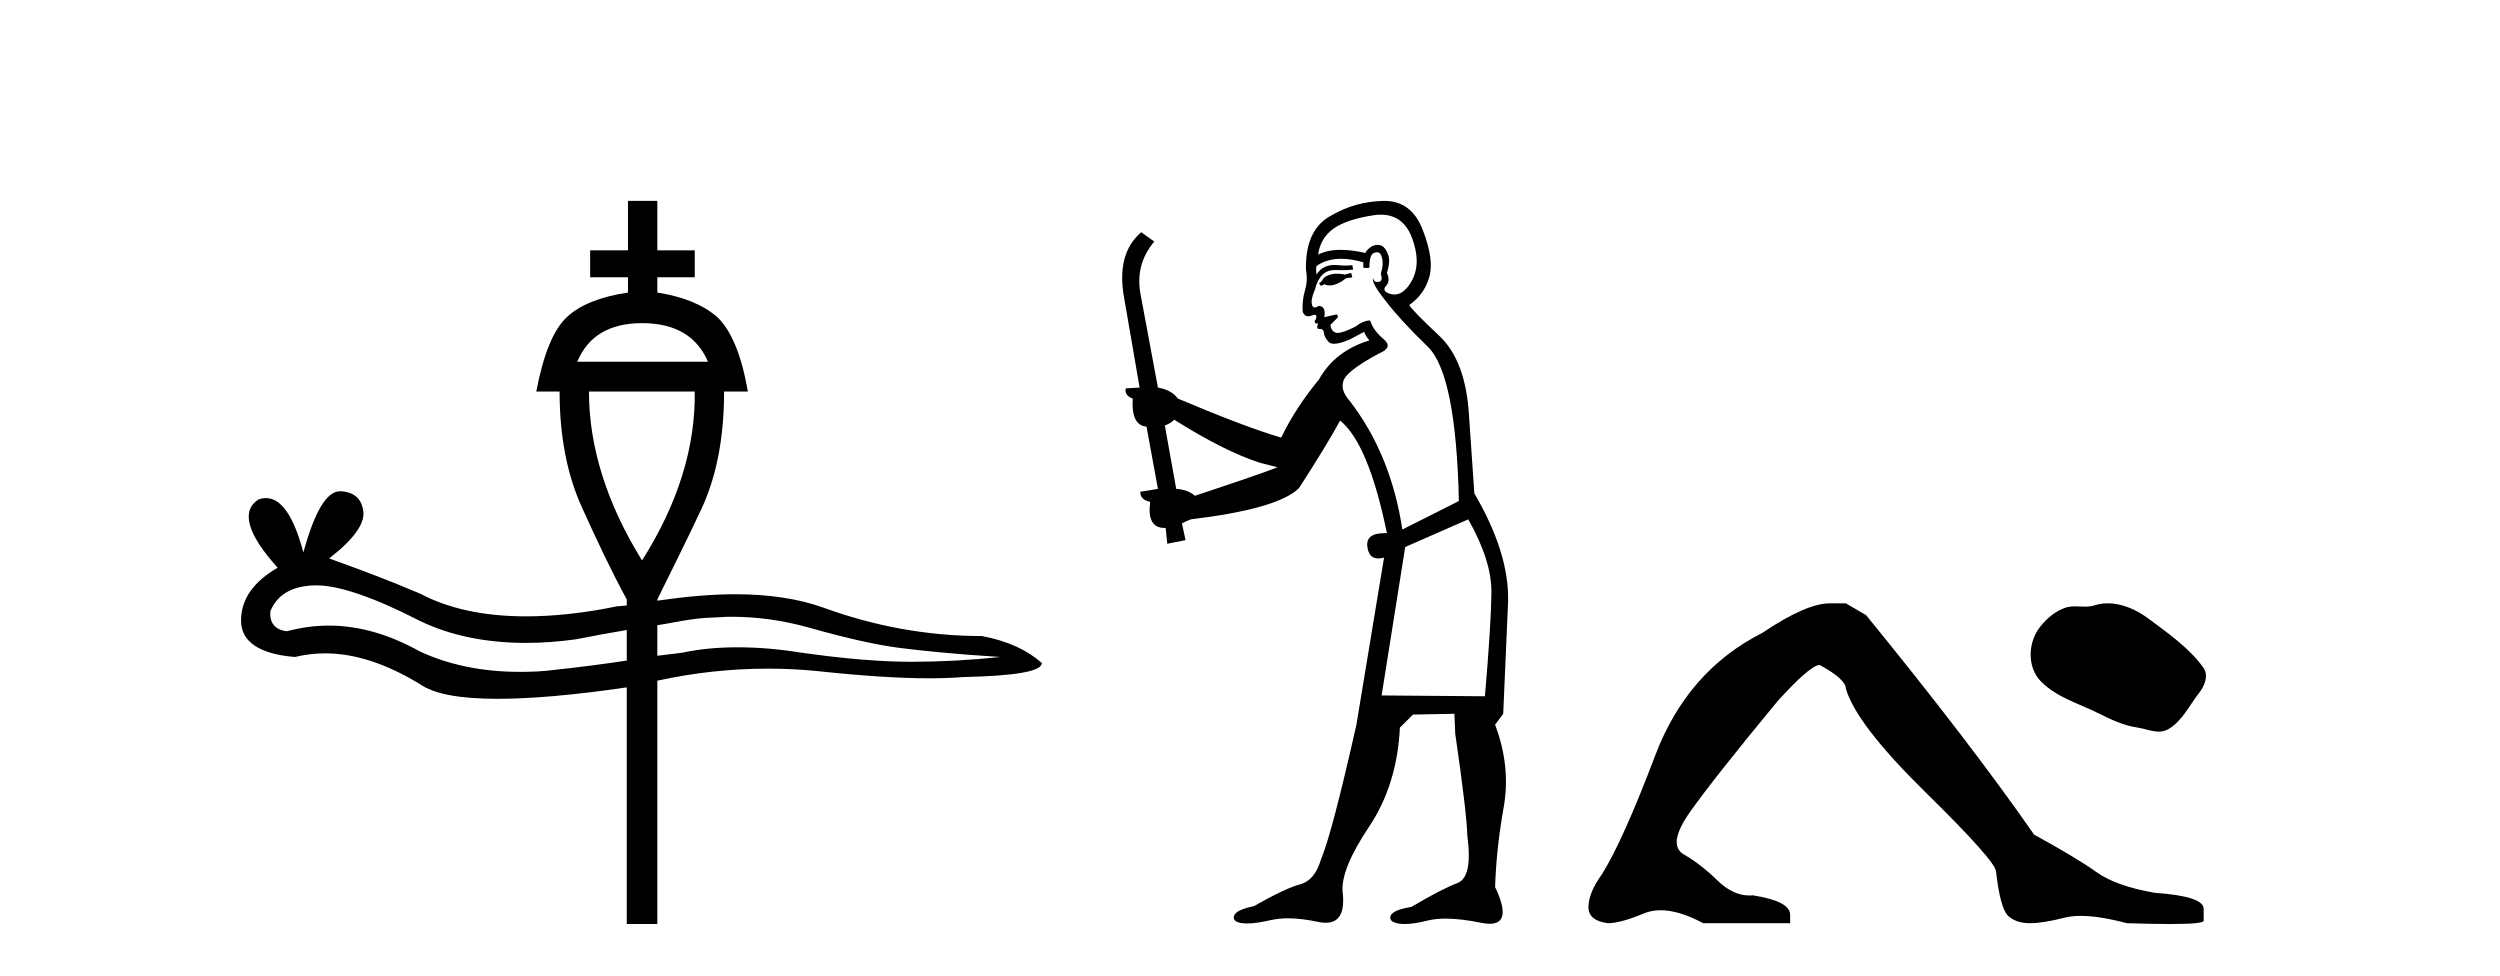
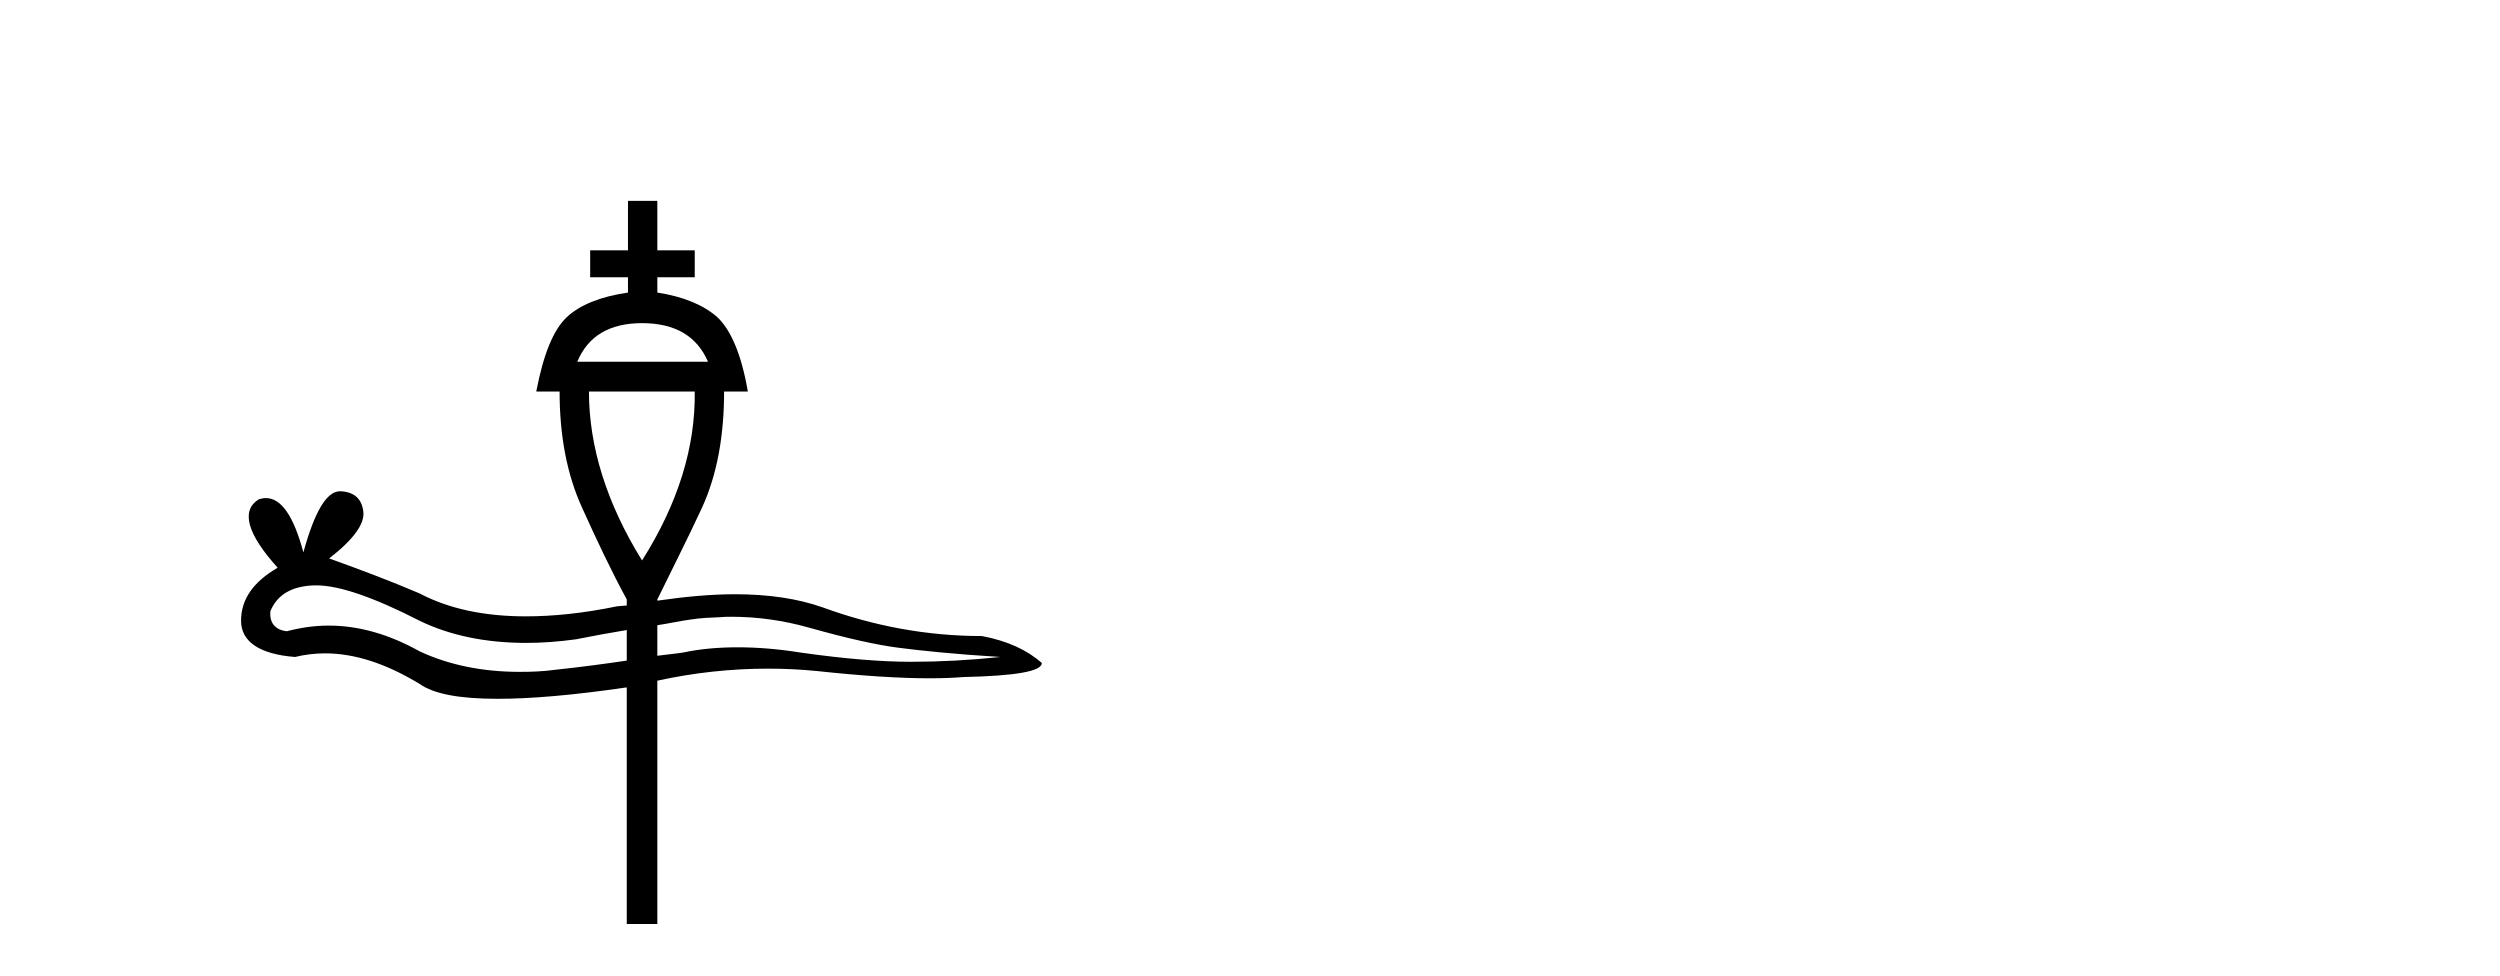
<svg xmlns="http://www.w3.org/2000/svg" width="105.0" height="41.0">
  <path d="M 26.966 13.572 C 28.368 13.572 29.28 14.13 29.736 15.194 L 24.246 15.194 C 24.685 14.13 25.581 13.572 26.966 13.572 ZM 29.179 16.444 C 29.213 18.758 28.486 21.14 26.966 23.539 C 25.479 21.14 24.736 18.758 24.736 16.444 ZM 30.716 25.904 C 31.814 25.904 32.895 26.056 33.976 26.36 C 35.598 26.816 36.814 27.086 37.726 27.204 C 38.639 27.323 40.074 27.475 42.017 27.593 C 40.75 27.728 39.483 27.795 38.267 27.795 C 37.051 27.795 35.513 27.677 33.621 27.407 C 32.676 27.255 31.797 27.187 30.986 27.187 C 30.159 27.187 29.398 27.255 28.689 27.407 C 28.368 27.458 27.963 27.491 27.608 27.542 L 27.608 26.258 C 28.081 26.191 28.503 26.089 28.993 26.022 C 29.415 25.954 29.854 25.937 30.277 25.92 C 30.412 25.904 30.564 25.904 30.716 25.904 ZM 13.3 24.586 C 14.229 24.586 15.682 25.076 17.624 26.072 C 18.874 26.681 20.378 27.002 22.101 27.002 C 22.76 27.002 23.469 26.951 24.196 26.85 C 24.871 26.714 25.614 26.579 26.324 26.461 L 26.324 27.745 C 25.412 27.88 24.415 28.015 23.3 28.133 C 22.81 28.201 22.32 28.218 21.831 28.218 C 20.26 28.218 18.858 27.931 17.624 27.356 C 16.324 26.63 15.057 26.275 13.807 26.275 C 13.215 26.275 12.624 26.36 12.05 26.512 C 11.56 26.461 11.307 26.157 11.357 25.667 C 11.644 24.974 12.253 24.62 13.182 24.586 ZM 26.375 8.437 L 26.375 10.515 L 24.787 10.515 L 24.787 11.646 L 26.375 11.646 L 26.375 12.288 C 25.209 12.457 24.348 12.812 23.807 13.319 C 23.25 13.842 22.827 14.856 22.523 16.444 L 23.503 16.444 C 23.503 18.285 23.807 19.924 24.449 21.326 C 25.074 22.711 25.682 23.995 26.324 25.177 L 26.324 25.431 C 26.189 25.447 26.071 25.447 25.919 25.464 C 24.533 25.752 23.25 25.887 22.084 25.887 C 20.327 25.887 18.841 25.566 17.624 24.924 C 16.357 24.383 15.091 23.91 13.824 23.454 C 14.871 22.643 15.327 21.985 15.259 21.478 C 15.192 20.954 14.888 20.667 14.313 20.633 L 14.28 20.633 C 13.722 20.633 13.215 21.478 12.742 23.201 C 12.337 21.68 11.813 20.92 11.172 20.92 C 11.07 20.92 10.969 20.937 10.867 20.971 C 10.107 21.444 10.378 22.424 11.661 23.843 C 10.648 24.434 10.124 25.16 10.124 26.072 C 10.124 26.951 10.901 27.475 12.388 27.593 C 12.81 27.491 13.232 27.441 13.655 27.441 C 14.888 27.441 16.205 27.863 17.624 28.725 C 18.216 29.147 19.297 29.35 20.902 29.35 C 22.287 29.35 24.077 29.198 26.273 28.877 L 26.324 28.877 L 26.324 38.809 L 27.608 38.809 L 27.608 28.589 C 29.145 28.252 30.699 28.083 32.253 28.083 C 32.946 28.083 33.638 28.116 34.314 28.184 C 36.206 28.387 37.777 28.488 39.027 28.488 C 39.551 28.488 40.024 28.471 40.446 28.437 C 42.642 28.387 43.757 28.201 43.757 27.846 C 43.149 27.306 42.321 26.917 41.24 26.714 C 38.926 26.714 36.696 26.292 34.567 25.515 C 33.52 25.143 32.287 24.958 30.868 24.958 C 29.871 24.958 28.773 25.059 27.608 25.228 L 27.608 25.177 C 28.182 23.995 28.841 22.711 29.483 21.326 C 30.125 19.924 30.412 18.285 30.412 16.444 L 31.409 16.444 C 31.138 14.856 30.682 13.842 30.125 13.319 C 29.55 12.812 28.706 12.457 27.608 12.288 L 27.608 11.646 L 29.179 11.646 L 29.179 10.515 L 27.608 10.515 L 27.608 8.437 Z" style="fill:#000000;stroke:none" />
-   <path d="M 56.747 11.461 L 56.49 11.53 Q 56.311 11.495 56.157 11.495 Q 56.004 11.495 55.875 11.53 Q 55.619 11.615 55.568 11.717 Q 55.517 11.82 55.397 11.905 L 55.483 12.008 L 55.619 11.94 Q 55.727 11.988 55.848 11.988 Q 56.151 11.988 56.542 11.683 L 56.798 11.649 L 56.747 11.461 ZM 57.995 9.016 Q 58.918 9.016 59.292 9.958 Q 59.702 11.017 59.309 11.769 Q 58.981 12.37 58.565 12.37 Q 58.462 12.37 58.352 12.332 Q 58.062 12.23 58.181 12.042 Q 58.421 11.82 58.25 11.461 Q 58.421 10.915 58.284 10.658 Q 58.146 10.283 57.863 10.283 Q 57.759 10.283 57.635 10.334 Q 57.413 10.47 57.344 10.624 Q 56.771 10.494 56.314 10.494 Q 55.75 10.494 55.363 10.693 Q 55.448 10.009 56.012 9.599 Q 56.576 9.206 57.72 9.036 Q 57.863 9.016 57.995 9.016 ZM 49.316 17.628 Q 51.434 18.96 52.92 19.438 L 53.655 19.626 Q 52.92 19.917 50.187 20.822 Q 49.897 20.566 49.401 20.532 L 48.923 17.867 Q 49.145 17.799 49.316 17.628 ZM 57.834 10.595 Q 57.979 10.595 58.028 10.778 Q 58.13 11.068 57.994 11.495 Q 58.096 11.82 57.908 11.837 Q 57.877 11.842 57.849 11.842 Q 57.698 11.842 57.669 11.683 L 57.669 11.683 Q 57.584 11.871 58.199 12.64 Q 58.796 13.426 59.975 14.57 Q 61.154 15.732 61.273 21.044 L 58.899 22.24 Q 58.421 19.08 56.678 16.825 Q 56.251 16.347 56.456 15.92 Q 56.678 15.51 57.925 14.843 Q 58.54 14.587 58.096 14.228 Q 57.669 13.87 57.549 13.46 Q 57.259 13.46 56.935 13.716 Q 56.398 13.984 56.177 13.984 Q 56.13 13.984 56.098 13.972 Q 55.91 13.904 55.875 13.648 L 56.132 13.391 Q 56.251 13.289 56.132 13.204 L 55.619 13.323 Q 55.705 12.879 55.397 12.845 Q 55.29 12.914 55.22 12.914 Q 55.135 12.914 55.107 12.811 Q 55.038 12.589 55.226 12.162 Q 55.329 11.752 55.551 11.53 Q 55.756 11.34 56.077 11.34 Q 56.104 11.34 56.132 11.342 Q 56.251 11.347 56.369 11.347 Q 56.604 11.347 56.832 11.325 L 56.798 11.137 Q 56.67 11.154 56.52 11.154 Q 56.371 11.154 56.2 11.137 Q 56.121 11.128 56.047 11.128 Q 55.548 11.128 55.295 11.53 Q 55.26 11.273 55.295 11.171 Q 55.727 10.869 56.33 10.869 Q 56.753 10.869 57.259 11.017 L 57.259 11.239 Q 57.336 11.256 57.4 11.256 Q 57.464 11.256 57.515 11.239 Q 57.515 10.693 57.703 10.624 Q 57.776 10.595 57.834 10.595 ZM 61.666 21.813 Q 62.657 23.555 62.64 24.905 Q 62.623 26.254 62.367 29.243 L 58.028 29.209 L 59.019 22.974 L 61.666 21.813 ZM 58.142 8.437 Q 58.111 8.437 58.079 8.438 Q 56.9 8.472 55.91 9.053 Q 54.816 9.633 54.851 11.325 Q 54.936 11.786 54.799 12.23 Q 54.68 12.657 54.714 13.101 Q 54.787 13.284 54.947 13.284 Q 55.012 13.284 55.09 13.255 Q 55.169 13.22 55.217 13.22 Q 55.333 13.22 55.26 13.426 Q 55.192 13.46 55.226 13.545 Q 55.249 13.591 55.302 13.591 Q 55.329 13.591 55.363 13.579 L 55.363 13.579 Q 55.267 13.82 55.411 13.82 Q 55.421 13.82 55.431 13.819 Q 55.445 13.817 55.458 13.817 Q 55.587 13.817 55.602 13.972 Q 55.619 14.16 55.807 14.365 Q 55.881 14.439 56.031 14.439 Q 56.263 14.439 56.678 14.263 L 57.293 13.938 Q 57.344 14.092 57.515 14.297 Q 56.063 14.741 55.397 15.937 Q 54.423 17.115 53.809 18.379 Q 52.339 17.952 49.47 16.74 Q 49.213 16.381 48.633 16.278 L 47.898 12.332 Q 47.676 11.102 48.479 10.146 L 47.932 9.753 Q 46.873 10.658 47.215 12.52 L 47.864 16.278 L 47.283 16.312 Q 47.215 16.603 47.574 16.74 Q 47.505 17.867 48.154 17.918 L 48.633 20.532 Q 48.257 20.6 47.898 20.651 Q 47.864 20.976 48.308 21.078 Q 48.159 22.173 48.911 22.173 Q 48.934 22.173 48.957 22.172 L 49.026 22.838 L 49.794 22.684 L 49.641 21.984 Q 49.828 21.881 50.016 21.813 Q 53.689 21.369 54.56 20.498 Q 55.739 18.67 56.285 17.662 Q 57.481 18.636 58.25 22.394 Q 58.202 22.392 58.157 22.392 Q 57.349 22.392 57.43 22.974 Q 57.497 23.456 57.888 23.456 Q 57.997 23.456 58.13 23.419 L 58.13 23.419 L 56.969 30.439 Q 55.944 35 55.483 36.093 Q 55.226 36.964 54.628 37.135 Q 54.014 37.289 52.664 38.058 Q 51.912 38.211 51.827 38.468 Q 51.759 38.724 52.186 38.775 Q 52.274 38.786 52.379 38.786 Q 52.768 38.786 53.399 38.639 Q 53.72 38.57 54.101 38.57 Q 54.673 38.57 55.38 38.724 Q 55.543 38.756 55.68 38.756 Q 56.55 38.756 56.388 37.443 Q 56.32 36.486 57.498 34.727 Q 58.677 32.967 58.796 30.559 L 59.343 30.012 L 61.085 29.978 L 61.12 30.815 Q 61.598 34.095 61.632 35.137 Q 61.854 36.828 61.222 37.084 Q 60.573 37.323 59.275 38.092 Q 58.506 38.211 58.404 38.468 Q 58.318 38.724 58.762 38.792 Q 58.869 38.809 58.999 38.809 Q 59.39 38.809 59.992 38.656 Q 60.308 38.582 60.718 38.582 Q 61.352 38.582 62.213 38.758 Q 62.413 38.799 62.568 38.799 Q 63.529 38.799 62.794 37.255 Q 62.845 35.649 63.152 33.924 Q 63.46 32.199 62.794 30.439 L 63.135 29.978 L 63.34 25.263 Q 63.391 23.231 61.922 20.72 Q 61.854 19.797 61.7 17.474 Q 61.564 15.134 60.436 14.092 Q 59.309 13.033 59.189 12.811 Q 59.821 12.367 60.026 11.649 Q 60.248 10.915 59.753 9.651 Q 59.287 8.437 58.142 8.437 Z" style="fill:#000000;stroke:none" />
-   <path d="M 76.852 25.34 Q 75.86 25.34 74.017 26.581 Q 70.862 28.176 69.515 31.738 Q 68.168 35.3 67.282 36.718 Q 66.715 37.498 66.715 38.1 Q 66.715 38.668 67.53 38.774 Q 68.062 38.774 69.037 38.366 Q 69.361 38.23 69.747 38.23 Q 70.519 38.23 71.535 38.774 L 75.186 38.774 L 75.186 38.419 Q 75.186 37.852 73.627 37.604 Q 73.554 37.611 73.482 37.611 Q 72.781 37.611 72.138 36.984 Q 71.429 36.293 70.72 35.885 Q 70.011 35.478 70.986 34.095 Q 71.961 32.713 74.655 29.452 Q 76.037 27.928 76.427 27.928 Q 77.526 28.53 77.526 28.92 Q 77.951 30.409 80.893 33.298 Q 83.835 36.186 83.835 36.612 Q 84.012 38.171 84.349 38.473 Q 84.685 38.774 85.252 38.774 Q 85.82 38.774 86.706 38.543 Q 87.001 38.467 87.391 38.467 Q 88.171 38.467 89.329 38.774 Q 90.416 38.809 91.136 38.809 Q 92.578 38.809 92.554 38.668 L 92.554 38.207 L 92.554 38.171 Q 92.554 37.64 90.498 37.498 Q 88.868 37.214 88.053 36.629 Q 87.237 36.045 85.43 35.052 Q 82.771 31.224 78.376 25.837 L 77.526 25.34 Z" style="fill:#000000;stroke:none" />
-   <path d="M 88.532 25.34 C 88.342 25.34 88.151 25.367 87.963 25.428 C 87.836 25.468 87.705 25.478 87.574 25.478 C 87.433 25.478 87.292 25.467 87.152 25.467 C 87.02 25.467 86.89 25.477 86.765 25.518 C 86.333 25.657 85.962 25.974 85.682 26.329 C 85.172 26.976 85.121 28.024 85.734 28.636 C 86.403 29.304 87.336 29.555 88.157 29.969 C 88.67 30.228 89.197 30.472 89.77 30.556 C 90.062 30.598 90.371 30.728 90.669 30.728 C 90.806 30.728 90.941 30.7 91.072 30.624 C 91.654 30.283 91.946 29.635 92.349 29.121 C 92.593 28.81 92.784 28.371 92.531 28.025 C 91.928 27.199 91.068 26.606 90.256 25.997 C 89.762 25.627 89.151 25.34 88.532 25.34 Z" style="fill:#000000;stroke:none" />
</svg>